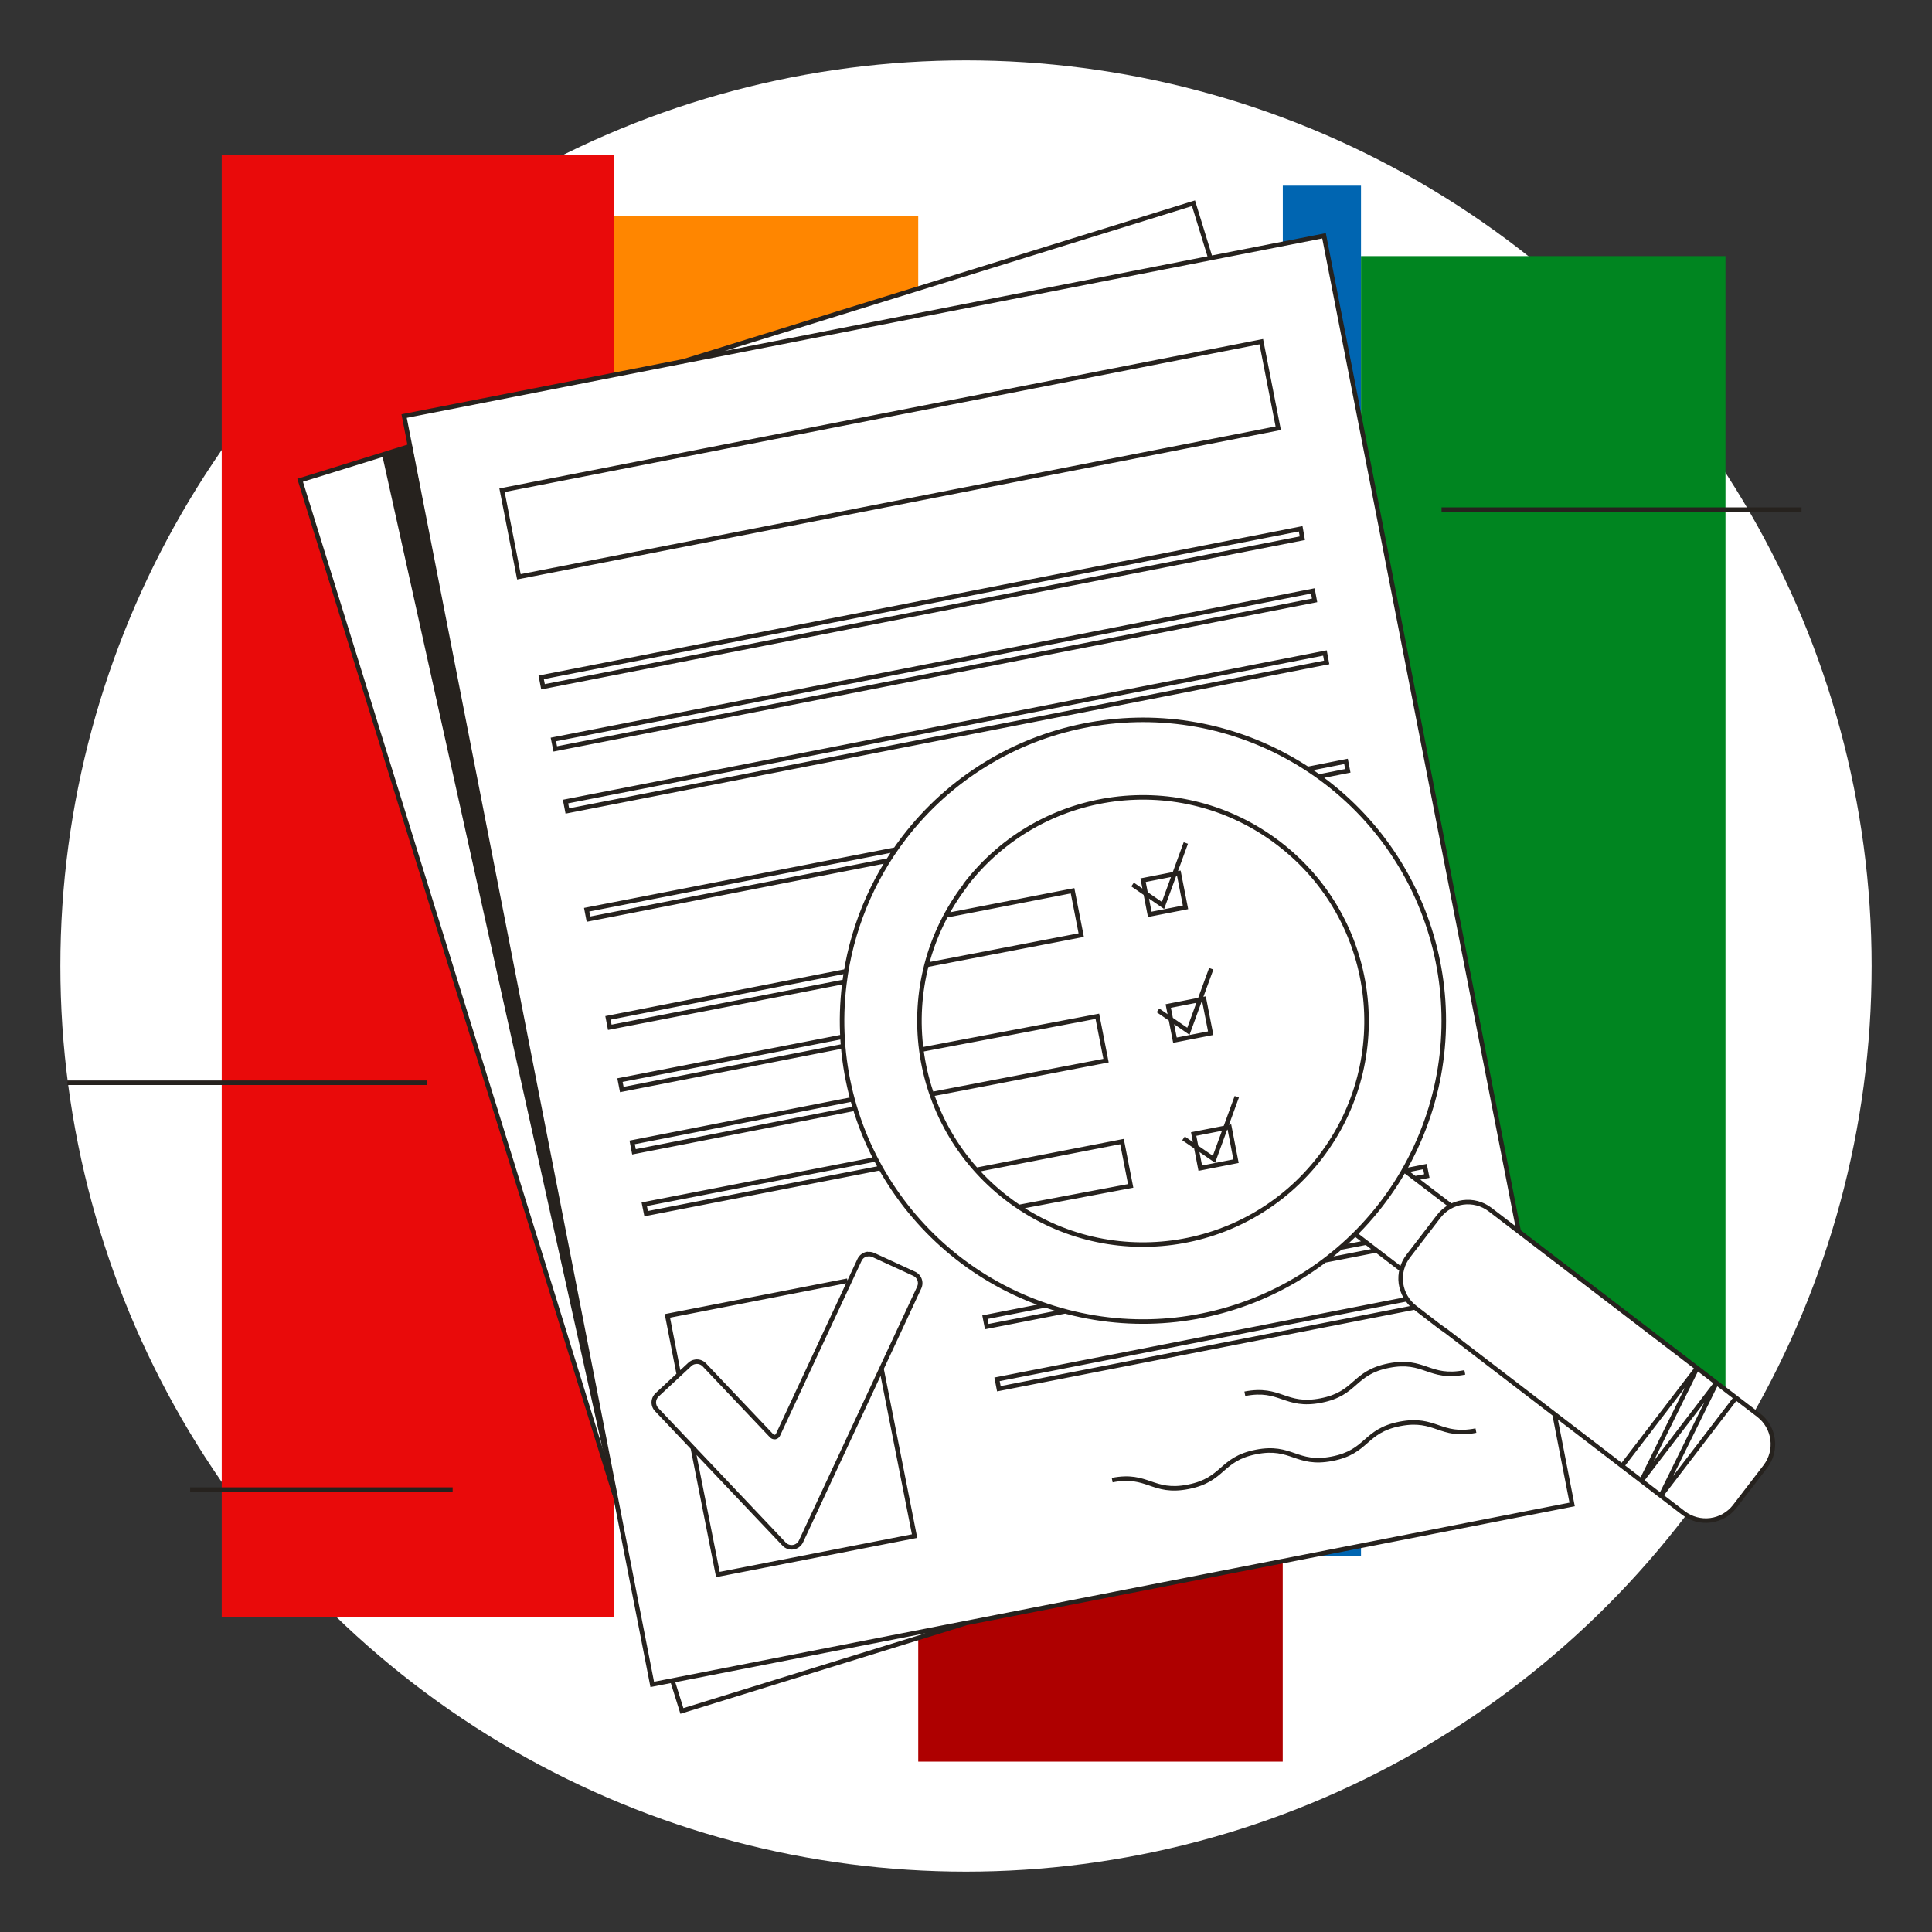
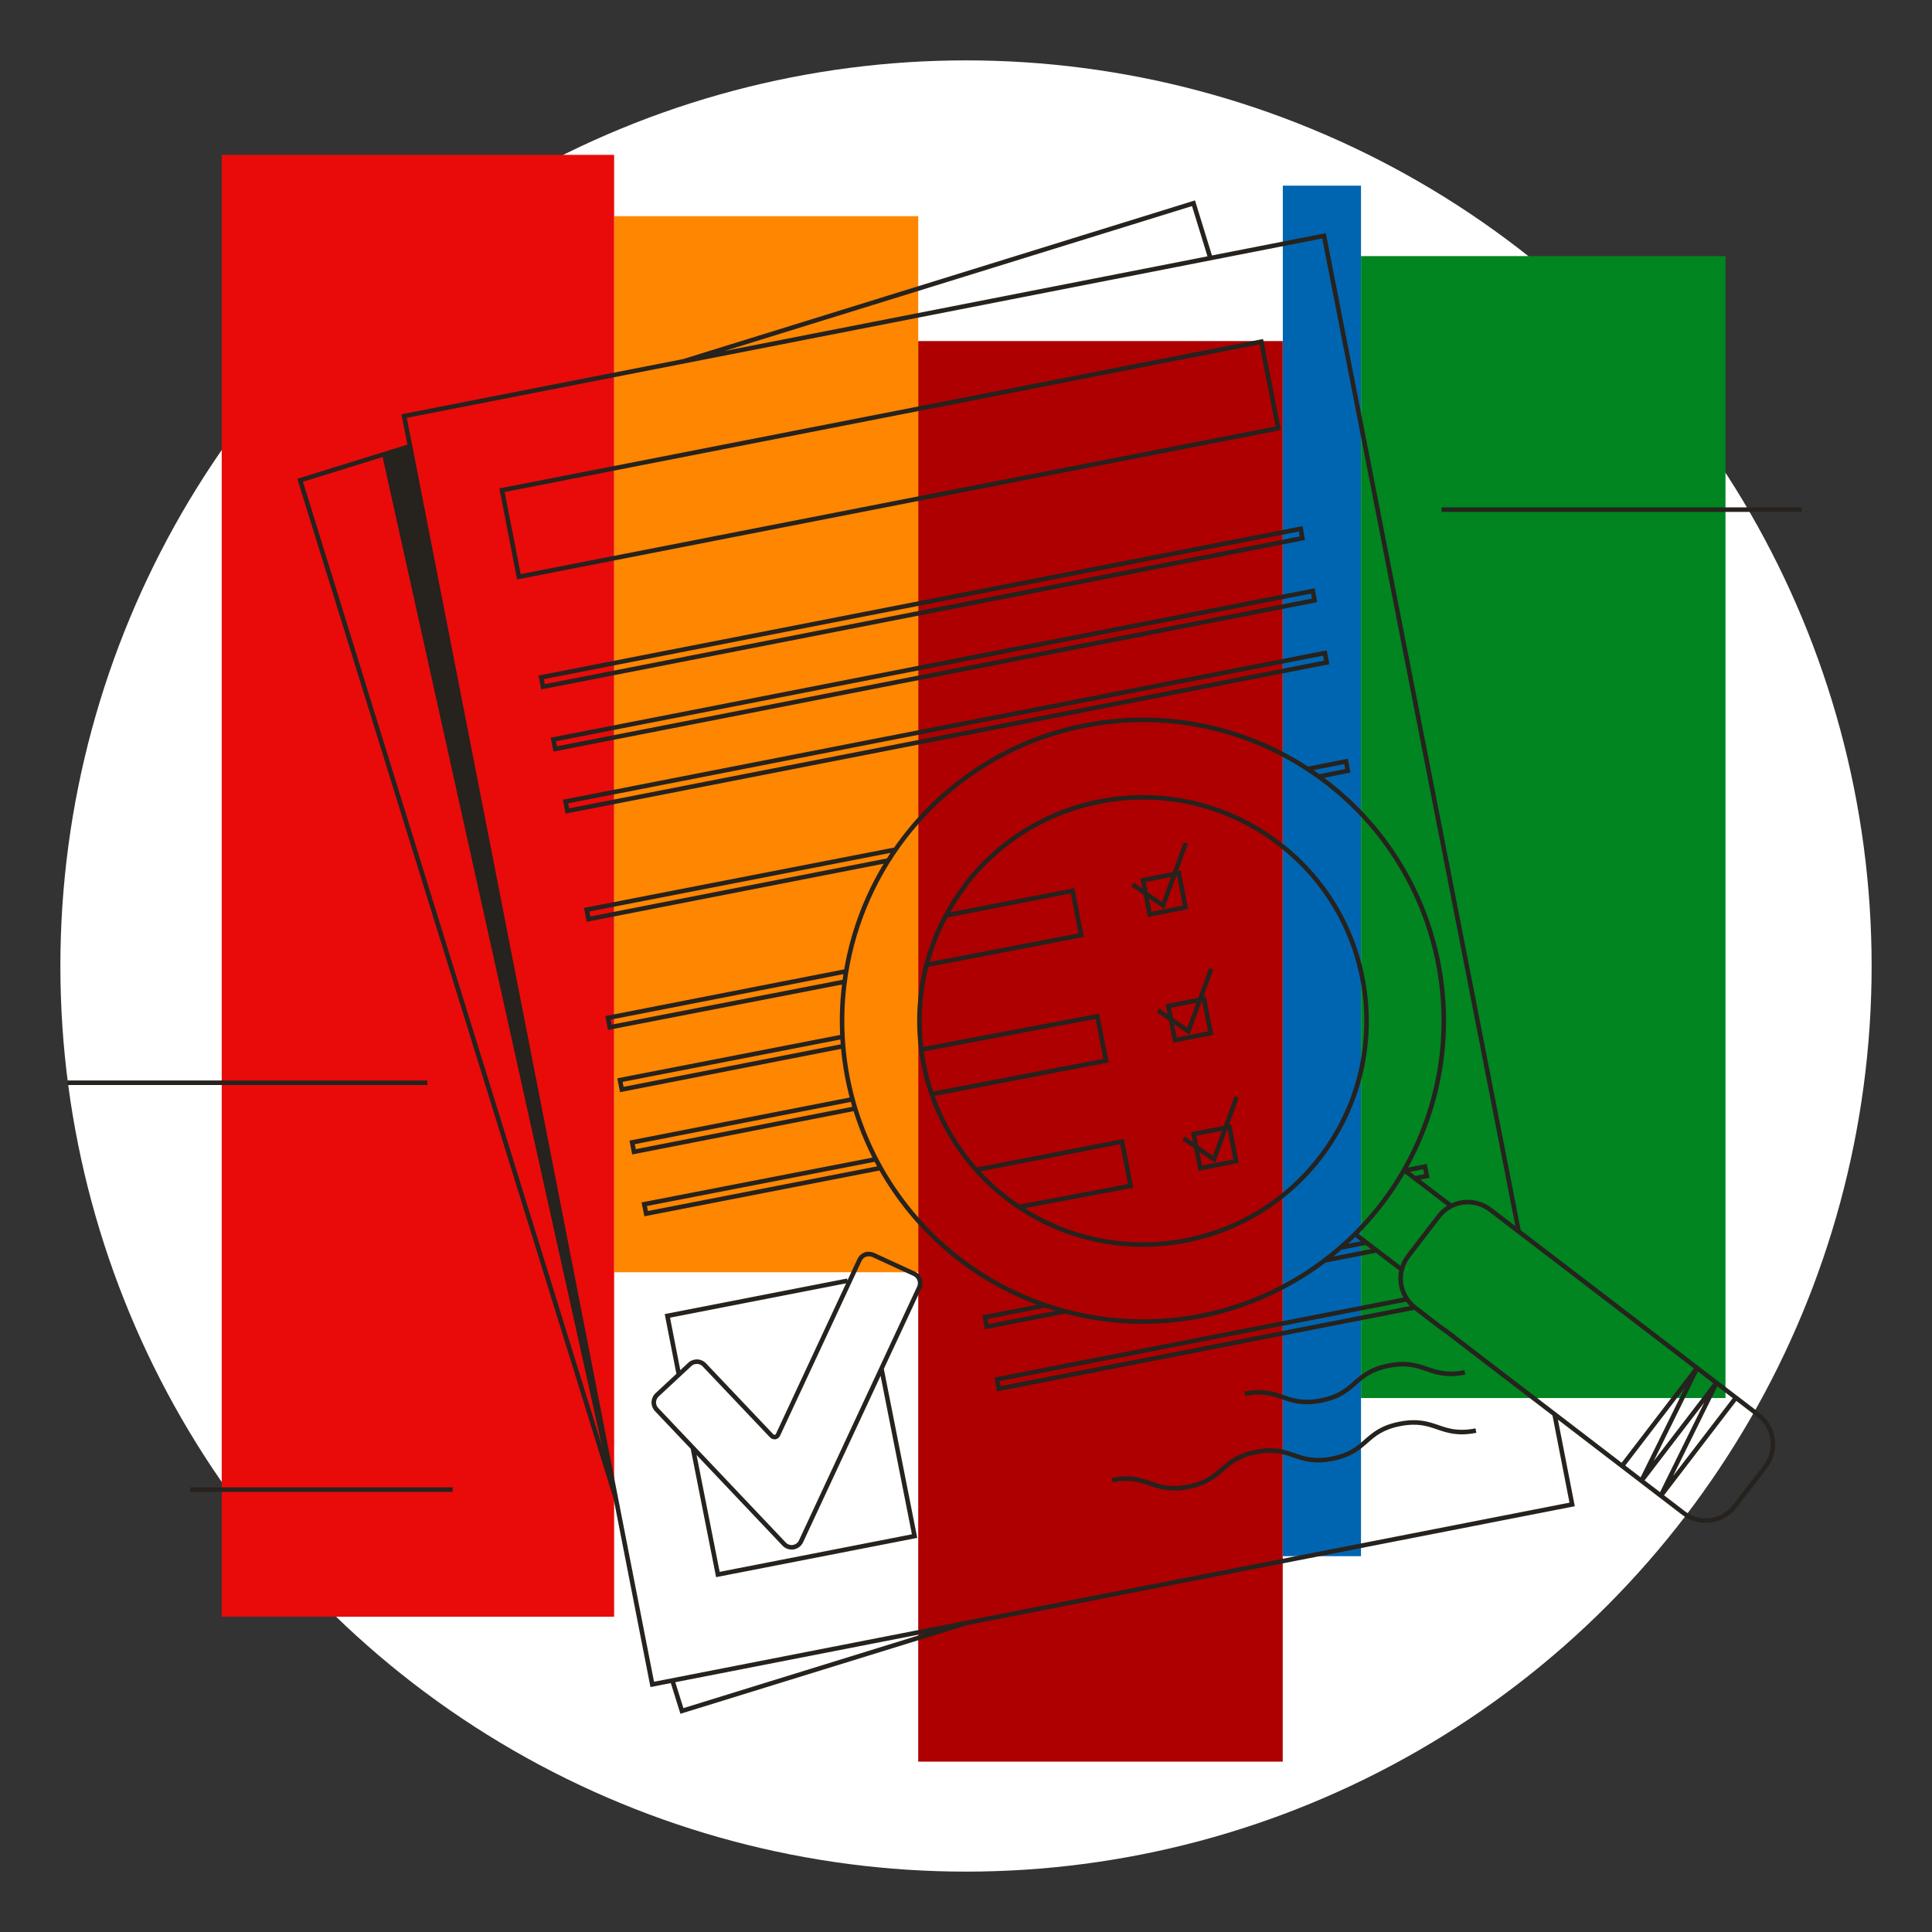
<svg xmlns="http://www.w3.org/2000/svg" width="256" height="256" viewBox="0 0 256 256" fill="none">
  <rect x="0" y="0" width="256" height="256" fill="#333333" stroke="none" />
  <g id="document_magnifying_glass_mass">
    <circle id="darkmodeMask" cx="128" cy="128" r="120" fill="white" />
    <g id="stripes">
      <rect id="Rectangle" x="121.67" y="28.644" width="139.933" height="40.295" transform="rotate(90 121.67 28.644)" fill="#FF8600" />
      <rect id="Rectangle_2" x="169.968" y="45.193" width="188.231" height="48.297" transform="rotate(90 169.968 45.193)" fill="#AE0000" />
      <rect id="Rectangle_3" x="180.339" y="24.602" width="181.599" height="10.361" transform="rotate(90 180.339 24.602)" fill="#0065B1" />
      <rect id="Rectangle_4" x="81.376" y="20.52" width="193.703" height="51.996" transform="rotate(90 81.376 20.52)" fill="#E90A0A" />
      <rect id="Rectangle_5" x="228.636" y="33.935" width="151.312" height="48.297" transform="rotate(90 228.636 33.935)" fill="#008520" />
    </g>
-     <path id="whiteFill" d="M233.01 187.465L201.222 163.104V163.014L175.44 31.244L160.413 34.268L158.145 26.971L90.487 47.904L53.548 55.131L54.324 59.162L39.77 63.637L81.436 197.977L81.537 198.42L86.385 223.204L89.056 222.69L90.315 226.721L128 215.07L208.358 199.347L206.009 187.323L223.143 200.426C224.166 201.214 225.461 201.562 226.741 201.394C228.021 201.226 229.182 200.554 229.966 199.529L233.998 194.278C235.601 192.122 235.159 189.076 233.01 187.465Z" fill="white" />
    <path id="blackStroke" d="M158.146 26.93L158.432 26.842L158.344 26.555L158.057 26.644L158.146 26.93ZM39.771 63.637L39.682 63.351L39.396 63.44L39.484 63.726L39.771 63.637ZM90.356 226.711L90.07 226.801L90.159 227.086L90.445 226.998L90.356 226.711ZM175.441 31.244L175.736 31.186L175.678 30.892L175.383 30.95L175.441 31.244ZM53.549 55.131L53.491 54.836L53.197 54.894L53.254 55.188L53.549 55.131ZM86.426 223.194L86.131 223.251L86.189 223.546L86.483 223.488L86.426 223.194ZM208.318 199.347L208.376 199.642L208.67 199.584L208.612 199.29L208.318 199.347ZM119.806 110.997L120.044 111.18L120.045 111.18L119.806 110.997ZM191.617 176.378L191.8 176.14L191.79 176.133L191.617 176.378ZM223.063 200.476L223.246 200.239L223.245 200.238L223.063 200.476ZM229.886 199.579L229.648 199.397L229.648 199.397L229.886 199.579ZM233.918 194.328L234.156 194.511L234.156 194.51L233.918 194.328ZM233.011 187.495L233.193 187.257L233.193 187.257L233.011 187.495ZM197.453 160.282L197.635 160.044L197.635 160.044L197.453 160.282ZM190.629 161.189L190.867 161.372L190.868 161.372L190.629 161.189ZM186.598 166.44L186.836 166.623L186.836 166.623L186.598 166.44ZM187.495 173.264L187.678 173.026L187.677 173.025L187.495 173.264ZM190.73 175.753L190.547 175.991L190.557 175.998L190.73 175.753ZM127.94 117.276L128.178 117.459L128.24 117.378V117.276H127.94ZM169.474 111.783L169.292 112.021L169.292 112.021L169.474 111.783ZM127.94 117.226L127.702 117.043L127.64 117.124V117.226H127.94ZM220.069 198.188L219.8 198.056L220.307 198.371L220.069 198.188ZM227.447 183.231L227.716 183.364L227.209 183.049L227.447 183.231ZM217.499 196.213L217.23 196.08L217.737 196.395L217.499 196.213ZM224.877 181.266L225.146 181.399L224.639 181.084L224.877 181.266ZM167.126 45.274L167.42 45.216L167.363 44.922L167.068 44.979L167.126 45.274ZM66.52 64.957L66.462 64.663L66.168 64.721L66.226 65.015L66.52 64.957ZM68.757 76.427L68.463 76.484L68.52 76.779L68.815 76.722L68.757 76.427ZM169.374 56.743L169.431 57.038L169.726 56.98L169.668 56.686L169.374 56.743ZM172.347 70.067L172.642 70.015L172.589 69.714L172.289 69.773L172.347 70.067ZM71.71 89.751L71.653 89.457L71.359 89.514L71.416 89.808L71.71 89.751ZM71.952 91.001L71.658 91.058L71.715 91.353L72.01 91.295L71.952 91.001ZM172.568 71.317L172.626 71.612L172.915 71.555L172.864 71.265L172.568 71.317ZM173.959 78.302L174.254 78.247L174.199 77.949L173.902 78.007L173.959 78.302ZM73.323 97.986L73.266 97.691L72.969 97.749L73.029 98.045L73.323 97.986ZM73.575 99.235L73.281 99.295L73.34 99.587L73.633 99.53L73.575 99.235ZM174.191 79.552L174.249 79.846L174.54 79.789L174.486 79.497L174.191 79.552ZM175.562 86.526L175.857 86.471L175.801 86.173L175.504 86.232L175.562 86.526ZM74.936 106.21L74.878 105.915L74.584 105.973L74.641 106.267L74.936 106.21ZM75.177 107.46L74.883 107.517L74.94 107.812L75.235 107.754L75.177 107.46ZM175.794 87.776L175.851 88.07L176.143 88.013L176.088 87.721L175.794 87.776ZM80.56 134.874L80.502 134.579L80.208 134.637L80.265 134.931L80.56 134.874ZM80.802 136.123L80.507 136.18L80.564 136.475L80.859 136.418L80.802 136.123ZM82.152 143.118L82.095 142.824L81.8 142.881L81.857 143.175L82.152 143.118ZM82.394 144.368L82.099 144.425L82.156 144.72L82.451 144.662L82.394 144.368ZM83.765 151.373L83.707 151.078L83.413 151.136L83.47 151.43L83.765 151.373ZM84.007 152.622L83.712 152.679L83.769 152.975L84.064 152.917L84.007 152.622ZM85.367 159.567L85.31 159.272L85.013 159.33L85.073 159.626L85.367 159.567ZM85.619 160.816L85.325 160.876L85.384 161.168L85.677 161.111L85.619 160.816ZM178.595 102.138L178.654 102.432L178.947 102.374L178.89 102.081L178.595 102.138ZM178.354 100.888L178.648 100.831L178.591 100.536L178.296 100.594L178.354 100.888ZM77.738 120.542L77.68 120.247L77.386 120.305L77.443 120.599L77.738 120.542ZM77.98 121.792L77.685 121.849L77.742 122.144L78.037 122.086L77.98 121.792ZM189.067 155.827L189.125 156.122L189.421 156.064L189.361 155.768L189.067 155.827ZM188.815 154.578L189.109 154.518L189.05 154.225L188.757 154.283L188.815 154.578ZM130.51 174.534L130.452 174.239L130.158 174.297L130.215 174.591L130.51 174.534ZM130.752 175.783L130.457 175.84L130.514 176.135L130.809 176.078L130.752 175.783ZM132.112 182.768L132.055 182.473L131.761 182.531L131.818 182.825L132.112 182.768ZM132.354 184.018L132.06 184.075L132.117 184.37L132.412 184.312L132.354 184.018ZM95.123 208.63L94.829 208.688L94.887 208.982L95.181 208.924L95.123 208.63ZM121.187 203.54L121.244 203.835L121.539 203.777L121.481 203.482L121.187 203.54ZM88.431 174.362L88.374 174.068L88.079 174.125L88.137 174.42L88.431 174.362ZM114.898 166.168L115.032 165.9L114.943 165.855L114.844 165.873L114.898 166.168ZM113.89 166.944L113.619 166.817L113.618 166.818L113.89 166.944ZM103.086 190.125L102.814 189.999L102.813 190.001L103.086 190.125ZM102.713 190.418L102.75 190.715L102.759 190.714L102.768 190.712L102.713 190.418ZM102.259 190.266L102.041 190.473L102.051 190.482L102.259 190.266ZM93.33 180.853L93.111 181.059L93.112 181.059L93.33 180.853ZM92.11 180.45L92.151 180.747L92.163 180.745L92.11 180.45ZM91.394 180.803L91.599 181.022L91.605 181.016L91.394 180.803ZM87.061 184.834L86.856 184.614L86.855 184.616L87.061 184.834ZM87.01 186.779L87.228 186.573L87.227 186.572L87.01 186.779ZM103.902 204.598L104.12 204.392L104.12 204.392L103.902 204.598ZM106.14 204.236L106.411 204.362L106.412 204.362L106.14 204.236ZM121.802 170.603L122.074 170.729L122.074 170.729L121.802 170.603ZM121.127 168.779L121.001 169.051L121.002 169.052L121.127 168.779ZM115.735 166.299L115.609 166.571L115.609 166.572L115.735 166.299ZM114.938 166.188L114.804 166.457L114.89 166.5L114.985 166.485L114.938 166.188ZM143.269 123.908L143.326 124.203L143.622 124.146L143.564 123.85L143.269 123.908ZM142.12 118.032L142.415 117.975L142.357 117.68L142.063 117.738L142.12 118.032ZM146.555 140.538L146.612 140.833L146.907 140.776L146.85 140.48L146.555 140.538ZM145.406 134.662L145.701 134.604L145.643 134.312L145.35 134.367L145.406 134.662ZM149.821 157.138L149.876 157.432L150.173 157.376L150.115 157.08L149.821 157.138ZM148.672 151.262L148.966 151.204L148.908 150.91L148.614 150.967L148.672 151.262ZM156.2 115.704L156.495 115.646L156.437 115.352L156.143 115.41L156.2 115.704ZM151.463 116.631L151.406 116.337L151.111 116.394L151.169 116.689L151.463 116.631ZM152.35 121.157L152.056 121.214L152.114 121.509L152.408 121.451L152.35 121.157ZM157.087 120.229L157.145 120.524L157.439 120.466L157.382 120.172L157.087 120.229ZM159.537 132.374L159.831 132.316L159.774 132.022L159.479 132.08L159.537 132.374ZM154.8 133.301L154.742 133.007L154.448 133.065L154.505 133.359L154.8 133.301ZM155.687 137.827L155.392 137.884L155.45 138.179L155.744 138.121L155.687 137.827ZM160.424 136.9L160.481 137.194L160.776 137.136L160.718 136.842L160.424 136.9ZM162.903 149.337L163.198 149.28L163.14 148.985L162.845 149.042L162.903 149.337ZM158.166 150.264L158.108 149.97L157.815 150.027L157.871 150.321L158.166 150.264ZM159.043 154.789L158.748 154.846L158.806 155.141L159.1 155.084L159.043 154.789ZM163.78 153.862L163.837 154.156L164.131 154.099L164.074 153.805L163.78 153.862ZM154.104 119.977L153.934 120.225L154.253 120.444L154.386 120.08L154.104 119.977ZM157.47 136.648L157.301 136.895L157.62 137.114L157.752 136.75L157.47 136.648ZM160.857 153.61L160.687 153.857L161.006 154.077L161.139 153.713L160.857 153.61ZM90.475 48.221L158.234 27.217L158.057 26.644L90.297 47.648L90.475 48.221ZM157.859 27.019L160.117 34.356L160.69 34.179L158.432 26.842L157.859 27.019ZM54.236 58.835L39.682 63.351L39.86 63.924L54.414 59.408L54.236 58.835ZM39.484 63.726L81.16 198.126L81.733 197.948L40.057 63.548L39.484 63.726ZM88.81 222.769L90.07 226.801L90.642 226.622L89.382 222.59L88.81 222.769ZM90.445 226.998L128.089 215.357L127.911 214.784L90.267 226.425L90.445 226.998ZM25.197 197.682H59.979V197.082H25.197V197.682ZM8.92 143.771H56.623V143.171H8.92V143.771ZM191.013 67.828H238.715V67.228H191.013V67.828ZM201.517 163.047L175.736 31.186L175.147 31.302L200.928 163.162L201.517 163.047ZM175.383 30.95L53.491 54.836L53.606 55.425L175.499 31.538L175.383 30.95ZM53.254 55.188L86.131 223.251L86.72 223.136L53.843 55.073L53.254 55.188ZM86.483 223.488L208.376 199.642L208.26 199.053L86.368 222.899L86.483 223.488ZM208.612 199.29L206.294 187.407L205.705 187.522L208.024 199.405L208.612 199.29ZM185.904 167.986L179.957 163.44L179.593 163.917L185.539 168.463L185.904 167.986ZM192.404 159.509L186.447 154.974L186.084 155.451L192.04 159.987L192.404 159.509ZM111.577 130.383C109.139 150.354 121.856 169.048 141.328 174.115L141.479 173.534C122.298 168.543 109.771 150.129 112.172 130.455L111.577 130.383ZM141.328 174.115C160.799 179.182 181.015 169.059 188.622 150.433L188.067 150.206C180.573 168.554 160.659 178.526 141.479 173.534L141.328 174.115ZM188.622 150.433C196.23 131.806 188.88 110.425 171.428 100.413L171.13 100.933C188.321 110.796 195.561 131.858 188.067 150.206L188.622 150.433ZM171.428 100.413C153.976 90.4 131.809 94.847 119.568 110.815L120.045 111.18C132.102 95.45 153.939 91.07 171.13 100.933L171.428 100.413ZM119.568 110.815C115.204 116.506 112.444 123.263 111.577 130.383L112.172 130.455C113.027 123.442 115.745 116.786 120.044 111.18L119.568 110.815ZM191.435 176.616L222.88 200.714L223.245 200.238L191.8 176.14L191.435 176.616ZM222.88 200.714C223.966 201.551 225.34 201.92 226.7 201.742L226.622 201.147C225.42 201.305 224.206 200.978 223.246 200.239L222.88 200.714ZM226.7 201.742C228.059 201.563 229.291 200.851 230.124 199.761L229.648 199.397C228.912 200.359 227.823 200.989 226.622 201.147L226.7 201.742ZM230.124 199.762L234.156 194.511L233.68 194.146L229.648 199.397L230.124 199.762ZM234.156 194.51C235.891 192.241 235.46 188.995 233.193 187.257L232.828 187.733C234.832 189.27 235.213 192.139 233.679 194.146L234.156 194.51ZM233.193 187.257L197.635 160.044L197.27 160.52L232.828 187.733L233.193 187.257ZM197.635 160.044C195.369 158.31 192.126 158.741 190.391 161.007L190.868 161.372C192.401 159.369 195.267 158.988 197.27 160.52L197.635 160.044ZM190.391 161.007L186.36 166.258L186.836 166.623L190.867 161.372L190.391 161.007ZM186.36 166.257C185.524 167.343 185.154 168.718 185.332 170.077L185.927 169.999C185.769 168.798 186.096 167.583 186.836 166.623L186.36 166.257ZM185.332 170.077C185.511 171.437 186.224 172.669 187.313 173.502L187.677 173.025C186.715 172.289 186.085 171.2 185.927 169.999L185.332 170.077ZM187.312 173.501L190.547 175.991L190.913 175.515L187.678 173.026L187.312 173.501ZM190.557 175.998L191.444 176.623L191.79 176.133L190.903 175.508L190.557 175.998ZM127.702 117.094C117.652 130.21 120.137 148.991 133.253 159.042L133.618 158.565C120.765 148.716 118.33 130.312 128.178 117.459L127.702 117.094ZM133.253 159.042C146.369 169.093 165.149 166.609 175.201 153.494L174.725 153.129C164.874 165.981 146.471 168.415 133.618 158.565L133.253 159.042ZM175.201 153.494C185.253 140.379 182.771 121.598 169.657 111.545L169.292 112.021C182.143 121.873 184.576 140.277 174.725 153.129L175.201 153.494ZM169.657 111.545C156.552 101.484 137.773 103.945 127.702 117.043L128.178 117.409C138.047 104.573 156.449 102.162 169.292 112.021L169.657 111.545ZM127.64 117.226V117.276H128.24V117.226H127.64ZM229.779 185.024L219.831 198.006L220.307 198.371L230.255 185.389L229.779 185.024ZM220.338 198.321L227.716 183.364L227.178 183.099L219.8 198.056L220.338 198.321ZM227.209 183.049L217.261 196.03L217.737 196.395L227.685 183.414L227.209 183.049ZM217.768 196.346L225.146 181.399L224.608 181.133L217.23 196.08L217.768 196.346ZM224.639 181.084L214.691 194.065L215.167 194.43L225.115 181.449L224.639 181.084ZM167.068 44.979L66.462 64.663L66.578 65.252L167.184 45.568L167.068 44.979ZM66.226 65.015L68.463 76.484L69.052 76.37L66.814 64.9L66.226 65.015ZM68.815 76.722L169.431 57.038L169.316 56.449L68.7 76.133L68.815 76.722ZM169.668 56.686L167.42 45.216L166.832 45.331L169.079 56.801L169.668 56.686ZM172.289 69.773L71.653 89.457L71.768 90.046L172.404 70.362L172.289 69.773ZM71.416 89.808L71.658 91.058L72.247 90.944L72.005 89.694L71.416 89.808ZM72.01 91.295L172.626 71.612L172.511 71.023L71.895 90.707L72.01 91.295ZM172.864 71.265L172.642 70.015L172.051 70.12L172.273 71.37L172.864 71.265ZM173.902 78.007L73.266 97.691L73.381 98.28L174.017 78.596L173.902 78.007ZM73.029 98.045L73.281 99.295L73.869 99.176L73.617 97.926L73.029 98.045ZM73.633 99.53L174.249 79.846L174.134 79.257L73.518 98.941L73.633 99.53ZM174.486 79.497L174.254 78.247L173.664 78.356L173.896 79.606L174.486 79.497ZM175.504 86.232L74.878 105.915L74.993 106.504L175.619 86.82L175.504 86.232ZM74.641 106.267L74.883 107.517L75.472 107.403L75.23 106.153L74.641 106.267ZM75.235 107.754L175.851 88.07L175.736 87.481L75.12 107.165L75.235 107.754ZM176.088 87.721L175.857 86.471L175.267 86.581L175.499 87.83L176.088 87.721ZM112.089 128.401L80.502 134.579L80.617 135.168L112.204 128.99L112.089 128.401ZM80.265 134.931L80.507 136.18L81.096 136.066L80.854 134.817L80.265 134.931ZM80.859 136.418L112.002 130.371L111.888 129.782L80.744 135.829L80.859 136.418ZM111.615 137.079L82.095 142.824L82.209 143.413L111.73 137.668L111.615 137.079ZM81.857 143.175L82.099 144.425L82.688 144.311L82.446 143.061L81.857 143.175ZM82.451 144.662L111.791 138.917L111.675 138.329L82.336 144.073L82.451 144.662ZM112.814 145.384L83.707 151.078L83.822 151.667L112.93 145.973L112.814 145.384ZM83.47 151.43L83.712 152.679L84.301 152.565L84.059 151.316L83.47 151.43ZM84.064 152.917L113.373 147.182L113.258 146.593L83.949 152.328L84.064 152.917ZM115.99 153.316L85.31 159.272L85.424 159.861L116.104 153.905L115.99 153.316ZM85.073 159.626L85.325 160.876L85.913 160.757L85.661 159.507L85.073 159.626ZM85.677 161.111L116.729 155.064L116.614 154.475L85.562 160.522L85.677 161.111ZM174.773 103.198L178.654 102.432L178.537 101.844L174.657 102.61L174.773 103.198ZM178.89 102.081L178.648 100.831L178.059 100.945L178.301 102.195L178.89 102.081ZM178.296 100.594L173.186 101.602L173.302 102.19L178.412 101.183L178.296 100.594ZM118.64 112.275L77.68 120.247L77.795 120.836L118.755 112.864L118.64 112.275ZM77.443 120.599L77.685 121.849L78.274 121.734L78.032 120.485L77.443 120.599ZM78.037 122.086L117.768 114.315L117.652 113.726L77.922 121.497L78.037 122.086ZM187.522 156.434L189.125 156.122L189.01 155.533L187.407 155.845L187.522 156.434ZM189.361 155.768L189.109 154.518L188.521 154.637L188.773 155.887L189.361 155.768ZM188.757 154.283L185.905 154.848L186.021 155.436L188.873 154.872L188.757 154.283ZM180.947 164.362L177.531 165.027L177.645 165.616L181.062 164.951L180.947 164.362ZM175.549 167.319L182.412 165.979L182.297 165.39L175.434 166.73L175.549 167.319ZM138.445 172.677L130.452 174.239L130.567 174.828L138.56 173.266L138.445 172.677ZM130.215 174.591L130.457 175.84L131.046 175.726L130.804 174.477L130.215 174.591ZM130.809 176.078L141.15 174.062L141.035 173.473L130.694 175.489L130.809 176.078ZM186.389 171.85L132.055 182.473L132.17 183.062L186.504 172.439L186.389 171.85ZM131.818 182.825L132.06 184.075L132.649 183.961L132.407 182.711L131.818 182.825ZM132.412 184.312L187.522 173.538L187.407 172.949L132.297 183.723L132.412 184.312ZM91.523 191.978L94.829 208.688L95.418 208.572L92.112 191.861L91.523 191.978ZM95.181 208.924L121.244 203.835L121.129 203.246L95.066 208.336L95.181 208.924ZM121.481 203.482L117.097 181.309L116.508 181.425L120.893 203.598L121.481 203.482ZM112.24 169.411L88.374 174.068L88.489 174.657L112.355 170L112.24 169.411ZM88.137 174.42L89.669 182.251L90.257 182.136L88.726 174.305L88.137 174.42ZM114.844 165.873C114.307 165.971 113.851 166.323 113.619 166.817L114.162 167.072C114.311 166.753 114.606 166.527 114.952 166.463L114.844 165.873ZM113.618 166.818L102.814 189.999L103.358 190.252L114.162 167.071L113.618 166.818ZM102.813 190.001C102.784 190.065 102.726 190.11 102.657 190.123L102.768 190.712C103.029 190.664 103.249 190.491 103.359 190.25L102.813 190.001ZM102.676 190.12C102.599 190.129 102.523 190.104 102.468 190.051L102.051 190.482C102.237 190.662 102.494 190.747 102.75 190.715L102.676 190.12ZM102.477 190.06L93.547 180.646L93.112 181.059L102.042 190.473L102.477 190.06ZM93.548 180.647C93.166 180.242 92.606 180.057 92.057 180.154L92.163 180.745C92.511 180.683 92.868 180.801 93.111 181.059L93.548 180.647ZM92.069 180.153C91.735 180.199 91.424 180.352 91.184 180.589L91.605 181.016C91.753 180.87 91.945 180.776 92.151 180.747L92.069 180.153ZM91.19 180.583L86.856 184.614L87.265 185.054L91.599 181.022L91.19 180.583ZM86.855 184.616C86.531 184.921 86.342 185.343 86.33 185.788L86.93 185.804C86.938 185.519 87.059 185.248 87.266 185.052L86.855 184.616ZM86.33 185.788C86.319 186.234 86.486 186.665 86.793 186.987L87.227 186.572C87.03 186.366 86.923 186.089 86.93 185.804L86.33 185.788ZM86.793 186.986L103.684 204.805L104.12 204.392L87.228 186.573L86.793 186.986ZM103.684 204.805C104.065 205.206 104.619 205.394 105.165 205.305L105.069 204.713C104.719 204.77 104.364 204.65 104.12 204.392L103.684 204.805ZM105.165 205.305C105.711 205.217 106.178 204.864 106.411 204.362L105.868 204.109C105.718 204.43 105.419 204.656 105.069 204.713L105.165 205.305ZM106.412 204.362L122.074 170.729L121.53 170.476L105.868 204.109L106.412 204.362ZM122.074 170.729C122.261 170.325 122.28 169.863 122.125 169.446L121.563 169.654C121.662 169.922 121.65 170.218 121.53 170.477L122.074 170.729ZM122.125 169.446C121.971 169.029 121.656 168.69 121.251 168.506L121.002 169.052C121.262 169.17 121.464 169.387 121.563 169.654L122.125 169.446ZM121.252 168.506L115.86 166.027L115.609 166.572L121.001 169.051L121.252 168.506ZM115.861 166.027C115.558 165.887 115.221 165.84 114.891 165.892L114.985 166.485C115.197 166.451 115.414 166.481 115.609 166.571L115.861 166.027ZM115.073 165.92L115.032 165.9L114.764 166.437L114.804 166.457L115.073 165.92ZM122.755 128.164L143.326 124.203L143.213 123.613L122.642 127.574L122.755 128.164ZM143.564 123.85L142.415 117.975L141.826 118.09L142.975 123.966L143.564 123.85ZM142.063 117.738L125.191 121.023L125.306 121.612L142.178 118.327L142.063 117.738ZM123.431 145.287L146.612 140.833L146.499 140.243L123.317 144.698L123.431 145.287ZM146.85 140.48L145.701 134.604L145.112 134.72L146.261 140.596L146.85 140.48ZM145.35 134.367L121.998 138.792L122.11 139.381L145.462 134.957L145.35 134.367ZM134.97 160.244L149.876 157.432L149.765 156.843L134.858 159.655L134.97 160.244ZM150.115 157.08L148.966 151.204L148.377 151.319L149.526 157.195L150.115 157.08ZM148.614 150.967L129.324 154.717L129.438 155.305L148.729 151.556L148.614 150.967ZM156.143 115.41L151.406 116.337L151.521 116.926L156.258 115.998L156.143 115.41ZM151.169 116.689L152.056 121.214L152.645 121.099L151.758 116.573L151.169 116.689ZM152.408 121.451L157.145 120.524L157.03 119.935L152.293 120.862L152.408 121.451ZM157.382 120.172L156.495 115.646L155.906 115.762L156.793 120.287L157.382 120.172ZM159.479 132.08L154.742 133.007L154.857 133.596L159.594 132.669L159.479 132.08ZM154.505 133.359L155.392 137.884L155.981 137.769L155.094 133.244L154.505 133.359ZM155.744 138.121L160.481 137.194L160.366 136.605L155.629 137.532L155.744 138.121ZM160.718 136.842L159.831 132.316L159.242 132.432L160.129 136.957L160.718 136.842ZM162.845 149.042L158.108 149.97L158.224 150.558L162.961 149.631L162.845 149.042ZM157.871 150.321L158.748 154.846L159.337 154.732L158.461 150.207L157.871 150.321ZM159.1 155.084L163.837 154.156L163.722 153.568L158.985 154.495L159.1 155.084ZM164.074 153.805L163.198 149.28L162.608 149.394L163.485 153.919L164.074 153.805ZM147.43 196.417C149.731 195.963 150.996 196.399 152.306 196.849C153.652 197.312 155.042 197.787 157.508 197.304L157.393 196.715C155.081 197.168 153.811 196.732 152.501 196.282C151.155 195.82 149.769 195.344 147.314 195.828L147.43 196.417ZM157.508 197.304C159.973 196.82 161.077 195.86 162.145 194.927C163.184 194.02 164.187 193.141 166.488 192.687L166.372 192.099C163.917 192.583 162.818 193.543 161.751 194.475C160.712 195.382 159.705 196.261 157.393 196.715L157.508 197.304ZM166.488 192.687C168.79 192.234 170.055 192.67 171.365 193.121C172.71 193.585 174.101 194.063 176.566 193.585L176.452 192.996C174.14 193.444 172.87 193.005 171.56 192.554C170.214 192.091 168.828 191.615 166.372 192.099L166.488 192.687ZM176.566 193.585C179.032 193.106 180.137 192.143 181.204 191.208C182.243 190.298 183.246 189.417 185.547 188.968L185.432 188.38C182.976 188.858 181.877 189.822 180.809 190.756C179.771 191.666 178.763 192.547 176.452 192.996L176.566 193.585ZM185.547 188.968C187.848 188.52 189.114 188.956 190.424 189.405C191.77 189.866 193.161 190.339 195.626 189.855L195.51 189.267C193.198 189.72 191.928 189.286 190.618 188.837C189.273 188.377 187.888 187.901 185.432 188.38L185.547 188.968ZM165.006 184.977C167.308 184.529 168.573 184.965 169.883 185.415C171.229 185.877 172.619 186.353 175.085 185.874L174.97 185.285C172.658 185.734 171.388 185.297 170.078 184.848C168.732 184.385 167.347 183.91 164.891 184.388L165.006 184.977ZM175.085 185.874C177.551 185.396 178.655 184.433 179.724 183.496C180.764 182.585 181.769 181.702 184.076 181.248L183.96 180.659C181.499 181.143 180.397 182.109 179.329 183.045C178.289 183.955 177.282 184.837 174.97 185.285L175.085 185.874ZM184.076 181.248C186.382 180.795 187.647 181.231 188.956 181.682C190.3 182.146 191.688 182.624 194.154 182.145L194.039 181.556C191.728 182.005 190.46 181.566 189.151 181.115C187.806 180.651 186.421 180.176 183.96 180.659L184.076 181.248ZM149.903 117.453L153.934 120.225L154.274 119.73L150.243 116.958L149.903 117.453ZM154.386 120.08L157.41 111.806L156.846 111.6L153.822 119.874L154.386 120.08ZM153.269 134.123L157.301 136.895L157.64 136.4L153.609 133.629L153.269 134.123ZM157.752 136.75L160.776 128.466L160.212 128.26L157.189 136.545L157.752 136.75ZM156.655 151.086L160.687 153.857L161.027 153.363L156.995 150.591L156.655 151.086ZM161.139 153.713L164.162 145.428L163.599 145.223L160.575 153.507L161.139 153.713Z" fill="#26221E" />
-     <path id="blackFill" d="M50.636 60.261L81.628 200.023L54.577 59.041L50.636 60.261Z" fill="#26221E" />
+     <path id="blackFill" d="M50.636 60.261L81.628 200.023L54.577 59.041L50.636 60.261" fill="#26221E" />
  </g>
</svg>